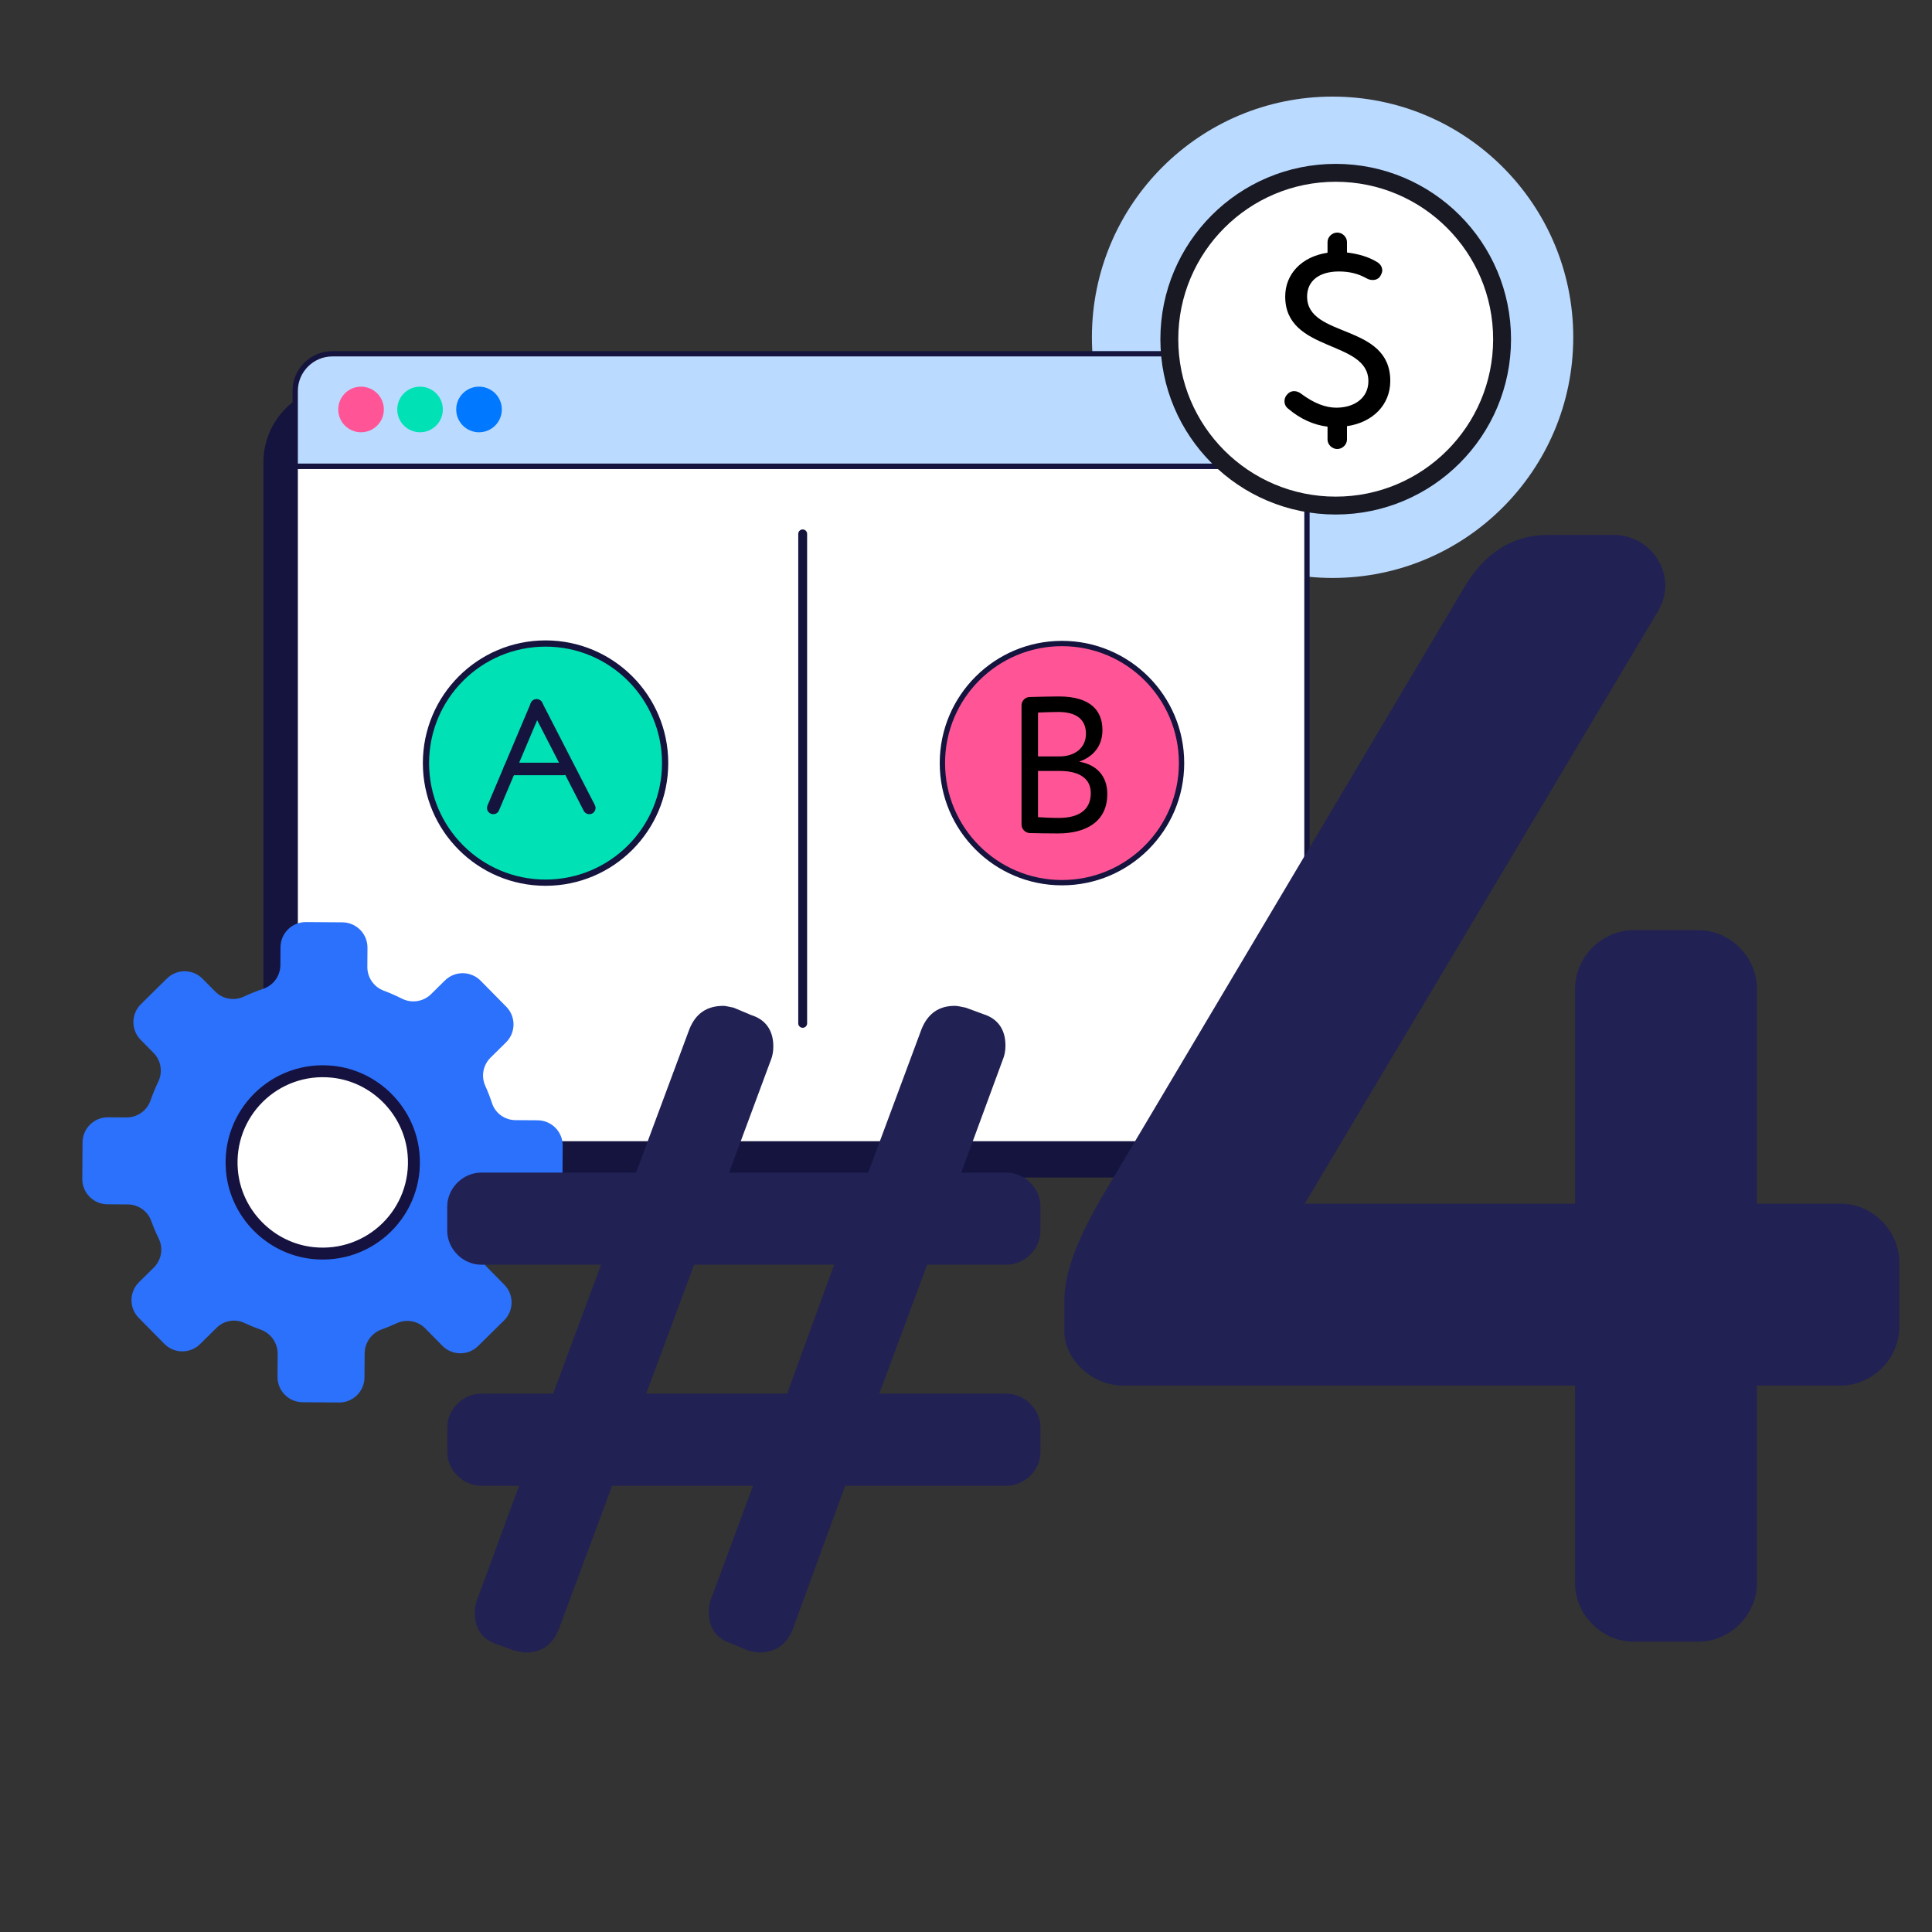
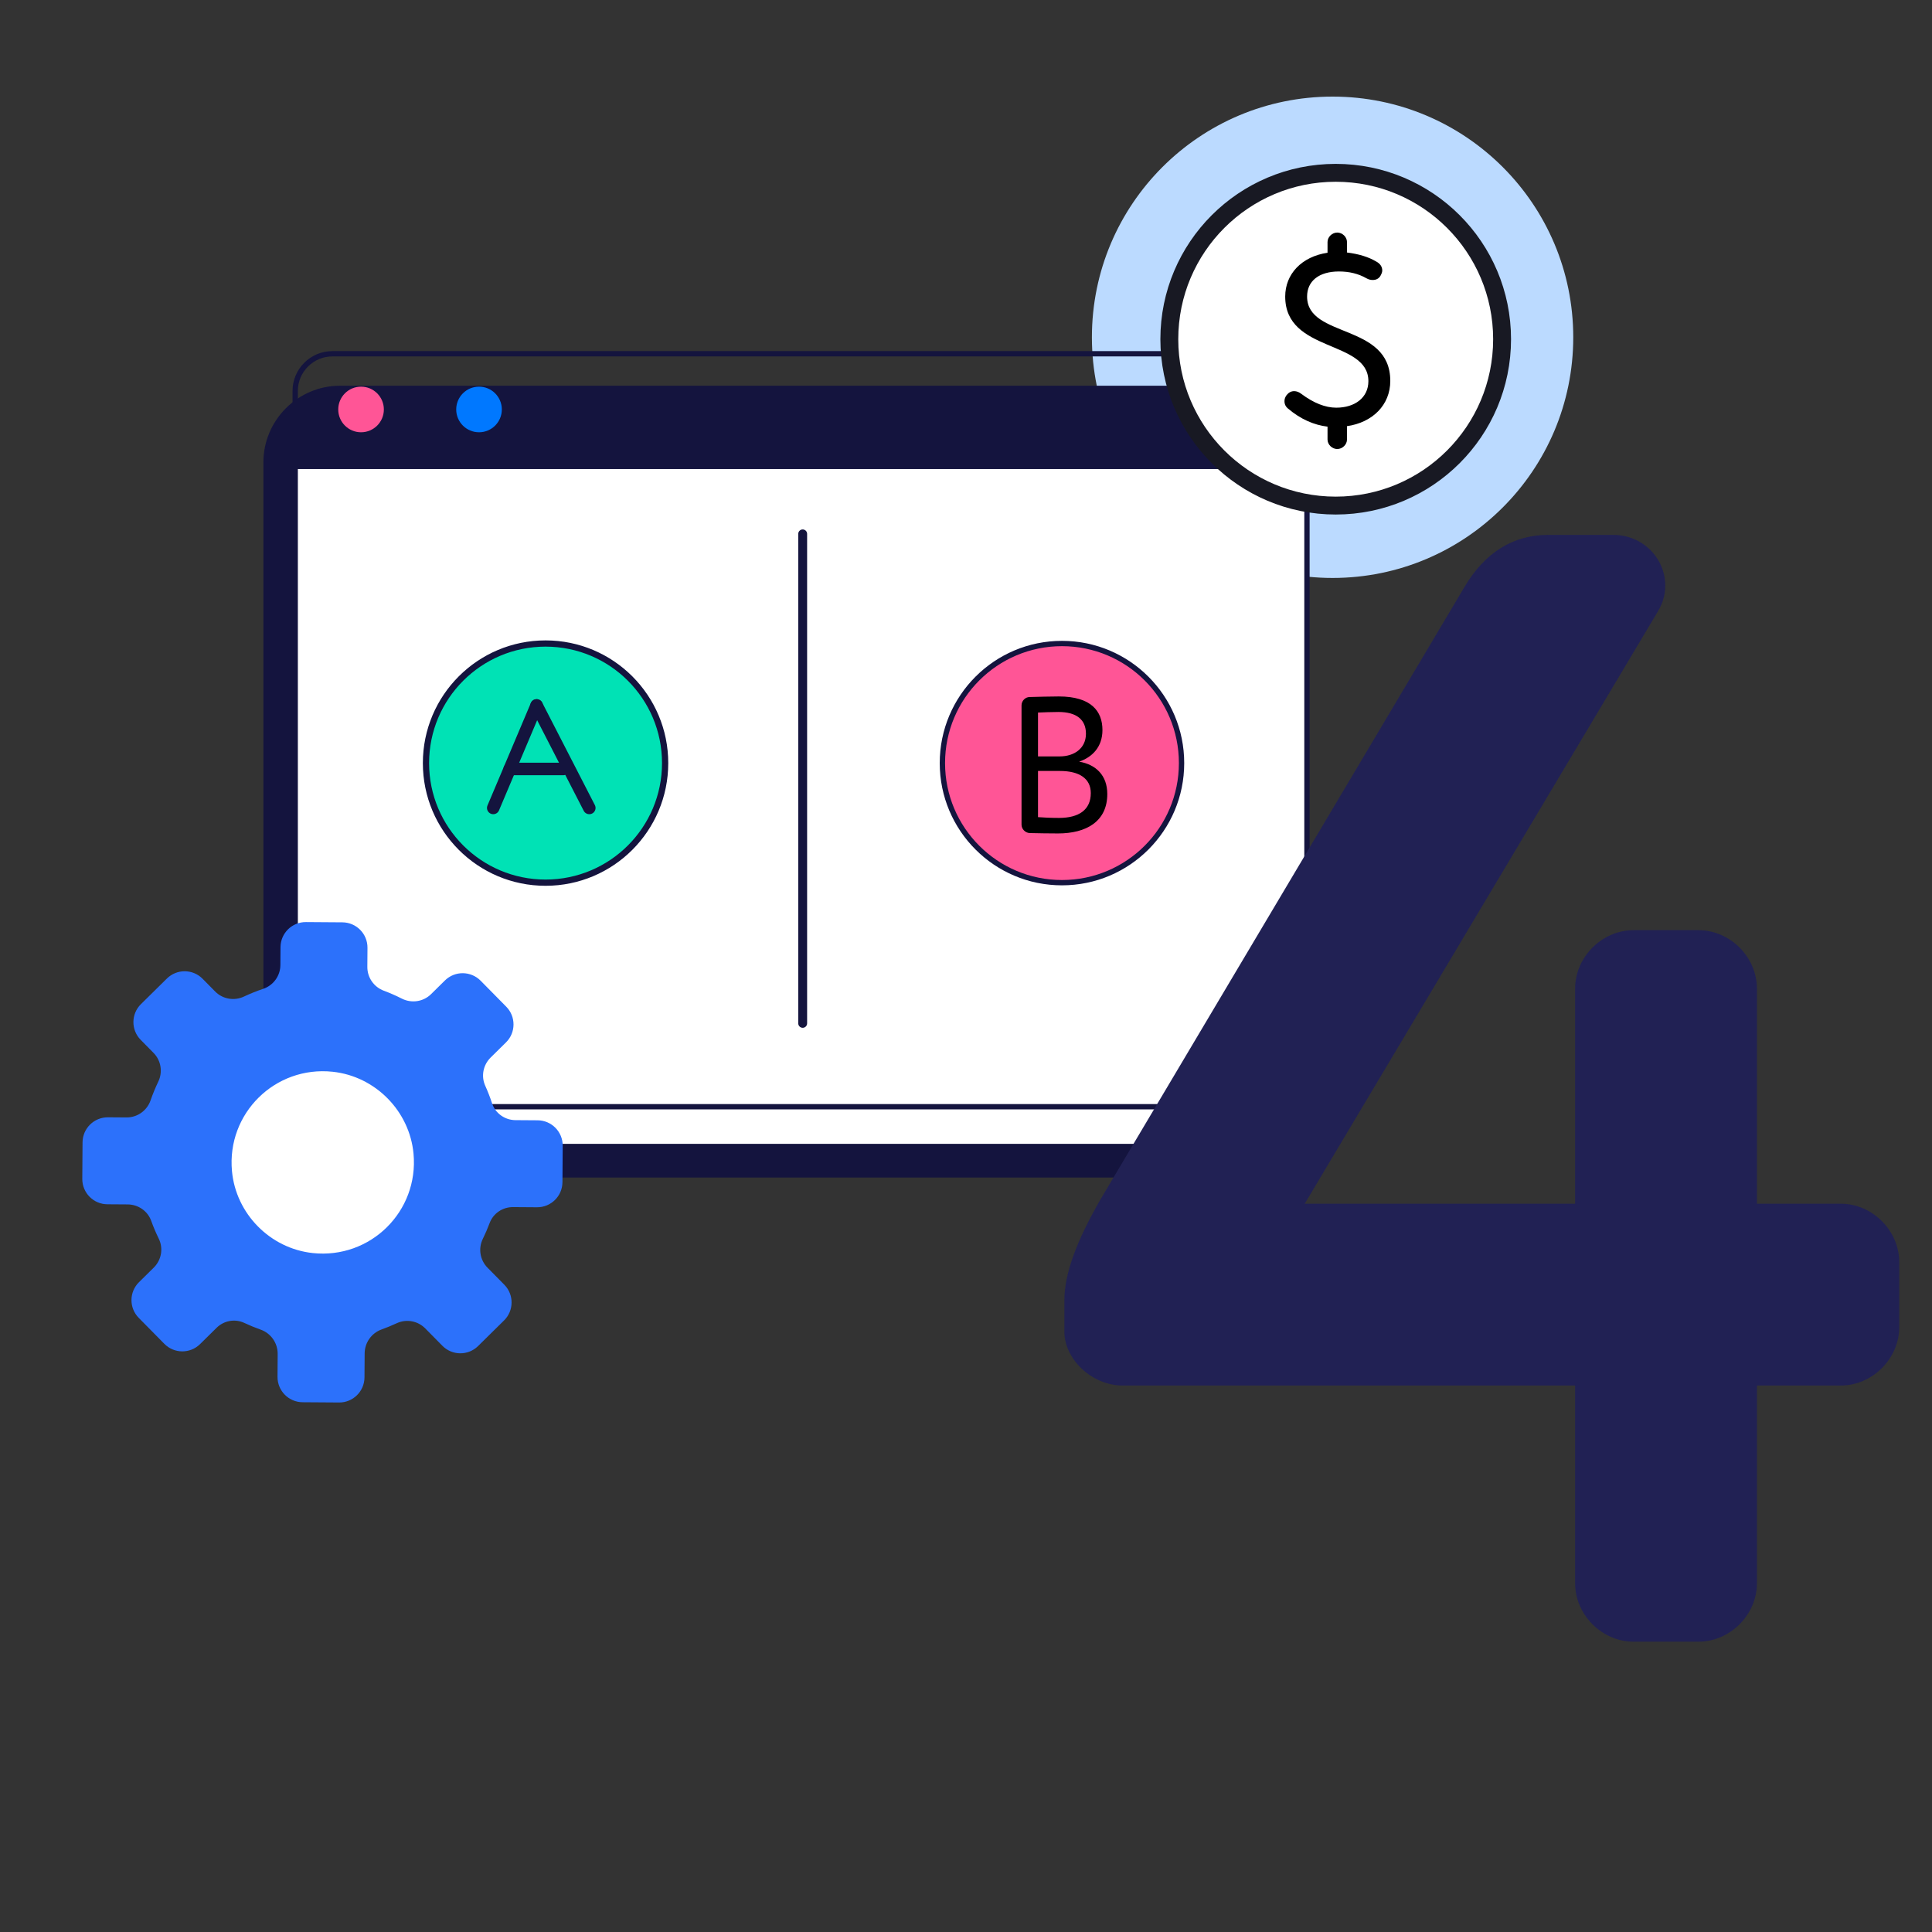
<svg xmlns="http://www.w3.org/2000/svg" width="1080" height="1080" viewBox="0 0 1080 1080" fill="none">
  <rect x="0" y="0" width="1080" height="1080" fill="#333333" stroke="none" />
  <path d="M879.457 188.539C879.457 262.841 819.22 323.078 744.918 323.078C670.616 323.078 610.379 262.841 610.379 188.539C610.379 114.237 670.616 54 744.918 54C819.22 54 879.457 114.237 879.457 188.539Z" fill="#BBDAFF" />
  <path d="M671.206 658.248H190.053C166.508 658.248 147.241 638.981 147.241 615.431V258.442C147.241 234.897 166.508 215.63 190.053 215.63H671.206C694.756 215.63 714.023 234.897 714.023 258.442V615.431C714.023 638.981 694.756 658.248 671.206 658.248Z" fill="#14143E" />
  <path d="M165.019 618.663C165.019 630.079 174.362 639.422 185.778 639.422H709.839C721.255 639.422 730.598 630.079 730.598 618.663V260.642H165.019V618.663Z" fill="white" />
-   <path d="M165.019 618.663C165.019 630.079 174.362 639.422 185.778 639.422H709.839C721.255 639.422 730.598 630.079 730.598 618.663V260.642H165.019V618.663Z" stroke="#14143E" stroke-width="2.975" stroke-miterlimit="10" stroke-linecap="round" stroke-linejoin="round" />
-   <path d="M709.839 197.76H185.778C174.362 197.76 165.019 207.103 165.019 218.519V260.642H730.598V218.519C730.598 207.103 721.255 197.76 709.839 197.76Z" fill="#BBDAFF" />
+   <path d="M165.019 618.663H709.839C721.255 639.422 730.598 630.079 730.598 618.663V260.642H165.019V618.663Z" stroke="#14143E" stroke-width="2.975" stroke-miterlimit="10" stroke-linecap="round" stroke-linejoin="round" />
  <path d="M709.839 197.76H185.778C174.362 197.76 165.019 207.103 165.019 218.519V260.642H730.598V218.519C730.598 207.103 721.255 197.76 709.839 197.76Z" stroke="#14143E" stroke-width="2.975" stroke-miterlimit="10" stroke-linecap="round" stroke-linejoin="round" />
  <path d="M214.581 228.893C214.581 235.934 208.873 241.642 201.828 241.642C194.787 241.642 189.08 235.934 189.08 228.893C189.08 221.852 194.787 216.144 201.828 216.144C208.873 216.144 214.581 221.852 214.581 228.893Z" fill="#FF5596" />
-   <path d="M247.554 228.893C247.554 235.934 241.846 241.642 234.801 241.642C227.761 241.642 222.053 235.934 222.053 228.893C222.053 221.852 227.761 216.144 234.801 216.144C241.846 216.144 247.554 221.852 247.554 228.893Z" fill="#00E2B5" />
  <path d="M280.527 228.893C280.527 235.934 274.819 241.642 267.779 241.642C260.734 241.642 255.026 235.934 255.026 228.893C255.026 221.852 260.734 216.144 267.779 216.144C274.819 216.144 280.527 221.852 280.527 228.893Z" fill="#0078FF" />
  <path d="M448.706 298.441V572.061" stroke="#14143E" stroke-width="4.957" stroke-miterlimit="10" stroke-linecap="round" stroke-linejoin="round" />
  <path d="M371.814 426.574C371.814 463.491 341.887 493.422 304.966 493.422C268.049 493.422 238.123 463.491 238.123 426.574C238.123 389.658 268.049 359.727 304.966 359.727C341.887 359.727 371.814 389.658 371.814 426.574Z" fill="#00E2B5" />
  <path d="M371.814 426.574C371.814 463.491 341.887 493.422 304.966 493.422C268.049 493.422 238.123 463.491 238.123 426.574C238.123 389.658 268.049 359.727 304.966 359.727C341.887 359.727 371.814 389.658 371.814 426.574Z" stroke="#14143E" stroke-width="3.484" stroke-miterlimit="10" stroke-linecap="round" stroke-linejoin="round" />
  <path d="M660.496 426.574C660.496 463.491 630.57 493.422 593.649 493.422C556.732 493.422 526.806 463.491 526.806 426.574C526.806 389.658 556.732 359.727 593.649 359.727C630.57 359.727 660.496 389.658 660.496 426.574Z" fill="#FF5596" />
  <path d="M660.496 426.574C660.496 463.491 630.57 493.422 593.649 493.422C556.732 493.422 526.806 463.491 526.806 426.574C526.806 389.658 556.732 359.727 593.649 359.727C630.57 359.727 660.496 389.658 660.496 426.574Z" stroke="#14143E" stroke-width="2.975" stroke-miterlimit="10" />
  <path d="M299.968 394.341L275.729 451.641L299.968 394.341Z" fill="white" />
  <path d="M299.968 394.341L275.729 451.641L299.968 394.341Z" stroke="#14143E" stroke-width="7" stroke-miterlimit="10" stroke-linecap="round" stroke-linejoin="round" />
  <path d="M329.417 451.643L299.967 394.343Z" fill="white" />
  <path d="M329.417 451.643L299.967 394.343" stroke="#14143E" stroke-width="7" stroke-miterlimit="10" stroke-linecap="round" stroke-linejoin="round" />
-   <path d="M284.944 429.86H314.795Z" fill="white" />
  <path d="M284.944 429.86H314.795" stroke="#14143E" stroke-width="7" stroke-miterlimit="10" stroke-linecap="round" stroke-linejoin="round" />
  <path d="M580.254 456.785C582.753 457.006 587.637 457.223 591.975 457.223C603.148 457.223 609.763 452.665 609.763 443.338C609.763 435.311 603.474 430.974 592.514 430.974H580.254V456.785ZM580.254 422.835H592.405C600.436 422.835 607.051 418.389 607.051 410.149C607.051 402.23 601.736 397.998 591.649 397.998C587.637 397.998 582.966 398.215 580.254 398.319V422.835ZM616.273 408.084C616.273 417.628 610.523 423.273 603.252 425.768C612.696 427.393 618.984 433.469 618.984 443.882C618.984 459.279 607.155 465.898 591.427 465.898C586.551 465.898 580.254 465.789 575.591 465.685C573.101 465.572 571.041 463.403 571.041 461.013V394.308C571.041 391.818 573.101 389.645 575.591 389.645C580.254 389.536 586.764 389.323 591.866 389.323C609.984 389.323 616.273 397.563 616.273 408.084" fill="black" />
  <path d="M746.669 282.62C798.036 282.62 839.676 240.98 839.676 189.613C839.676 138.247 798.036 96.607 746.669 96.607C695.302 96.607 653.659 138.247 653.659 189.613C653.659 240.98 695.302 282.62 746.669 282.62Z" fill="white" stroke="#181923" stroke-width="10" />
  <path d="M742.097 238.502C734.346 237.549 727.001 234.286 720.068 228.44C718.71 227.349 718.029 225.987 718.029 224.224C718.029 223 718.439 221.913 719.249 220.823C720.478 219.327 721.836 218.65 723.466 218.65C724.828 218.65 726.19 219.197 727.41 220.146C734.346 225.314 740.869 227.897 746.986 227.897C757.32 227.897 764.937 222.323 764.937 213.076C764.937 189.827 718.439 197.302 718.439 165.759C718.439 153.248 727.548 143.462 742.097 141.285V135.306C742.097 132.448 744.68 130.003 747.534 130.003C750.387 130.003 752.974 132.448 752.974 135.306V141.147C759.501 141.966 764.937 143.596 769.287 146.182C771.597 147.407 772.688 149.174 772.688 151.213C772.688 152.162 772.279 153.114 771.597 154.339C770.649 155.835 769.153 156.516 767.386 156.516C766.161 156.516 765.071 156.244 763.851 155.563C759.363 152.981 754.194 151.756 748.486 151.756C737.2 151.756 730.673 157.193 730.673 165.759C730.673 189.279 777.176 180.446 777.176 212.938C777.176 226.397 767.252 236.191 752.974 238.226V245.705C752.974 248.559 750.387 251.008 747.534 251.008C744.68 251.008 742.097 248.559 742.097 245.705V238.502Z" fill="black" />
  <path d="M46 658.985C45.947 666.781 52.222 673.145 60.018 673.199L71.401 673.279C77.247 673.319 82.529 676.932 84.513 682.43C85.751 685.858 87.17 689.201 88.758 692.444C91.407 697.862 90.247 704.368 85.954 708.602L77.7 716.744C72.151 722.218 72.089 731.155 77.561 736.705L91.878 751.221C97.35 756.773 106.287 756.834 111.839 751.36L121.09 742.238C125.185 738.199 131.364 737.074 136.57 739.517C139.54 740.912 142.588 742.166 145.708 743.269C151.458 745.302 155.264 750.773 155.221 756.872L155.133 769.647C155.079 777.443 161.354 783.804 169.151 783.86L189.54 784.002C197.334 784.056 203.697 777.781 203.751 769.984L203.844 756.564C203.887 750.559 207.653 745.203 213.307 743.175C216.183 742.144 219.003 740.982 221.754 739.702C227.153 737.189 233.546 738.36 237.727 742.599L247.296 752.303C252.77 757.855 261.708 757.916 267.257 752.442L281.776 738.124C287.325 732.65 287.389 723.715 281.915 718.163L272.528 708.645C268.325 704.384 267.254 697.94 269.884 692.565C271.298 689.678 272.576 686.713 273.714 683.678C275.744 678.266 280.985 674.736 286.765 674.776L300.199 674.87C307.995 674.923 314.359 668.648 314.412 660.852L314.554 640.463C314.608 632.666 308.333 626.305 300.537 626.249L288.118 626.163C282.196 626.123 276.909 622.352 275.056 616.728C273.955 613.378 272.68 610.102 271.245 606.918C268.84 601.58 270.077 595.308 274.247 591.197L282.858 582.707C288.407 577.232 288.468 568.295 282.994 562.746L268.679 548.227C263.202 542.678 254.267 542.613 248.715 548.088L240.973 555.723C236.634 560.003 230.064 560.975 224.625 558.228C221.363 556.578 218.002 555.102 214.547 553.811C208.987 551.733 205.307 546.422 205.347 540.487L205.422 529.803C205.475 522.007 199.2 515.644 191.404 515.59L171.017 515.445C163.221 515.392 156.858 521.667 156.804 529.463L156.734 539.493C156.692 545.53 152.813 550.854 147.09 552.777C143.416 554.015 139.835 555.456 136.361 557.089C130.93 559.647 124.483 558.527 120.268 554.253L113.259 547.145C107.784 541.596 98.847 541.534 93.298 547.008L78.782 561.324C73.23 566.798 73.168 575.735 78.643 581.284L85.834 588.58C90.028 592.833 91.072 599.25 88.485 604.636C86.857 608.029 85.413 611.53 84.162 615.124C82.172 620.853 76.787 624.696 70.72 624.653L60.356 624.581C52.559 624.527 46.196 630.802 46.142 638.596L46 658.985Z" fill="#2C71FB" />
  <path d="M129.671 654.639C126.704 622.382 153.759 595.702 185.97 599.116C209.807 601.645 228.967 621.07 231.165 644.941C234.138 677.2 207.08 703.886 174.864 700.469C151.025 697.938 131.867 678.51 129.671 654.639Z" fill="white" />
-   <path d="M129.671 654.639C126.704 622.382 153.759 595.702 185.97 599.116C209.807 601.645 228.967 621.07 231.165 644.941C234.138 677.2 207.08 703.886 174.864 700.469C151.025 697.938 131.867 678.51 129.671 654.639Z" stroke="#15123F" stroke-width="6.667" stroke-miterlimit="10" />
-   <path d="M562.571 830.563C572.872 830.563 581.624 821.811 581.624 811.51V798.122C581.624 787.827 572.872 779.069 562.571 779.069H491.509L518.285 706.979H562.571C572.872 706.979 581.624 698.227 581.624 687.926V674.538C581.624 664.237 572.872 655.485 562.571 655.485H537.338L561.027 591.118C561.542 589.574 562.056 587.511 562.056 584.424C562.056 575.666 557.94 569.487 549.697 566.914L539.916 563.307C537.338 562.793 535.28 562.278 533.737 562.278C524.979 562.278 518.805 566.4 515.198 575.152L485.33 655.485H407.574L431.263 591.632C431.778 590.089 432.292 588.025 432.292 584.938C432.292 576.181 428.171 570.001 419.933 567.429L410.147 563.307C407.574 562.793 405.516 562.278 404.487 562.278C395.215 562.278 389.036 566.4 385.434 575.152L355.566 655.485H269.053C258.757 655.485 250 664.237 250 674.538V687.926C250 698.227 258.757 706.979 269.053 706.979H335.998L309.222 779.069H269.053C258.757 779.069 250 787.827 250 798.122V811.51C250 821.811 258.757 830.563 269.053 830.563H290.169L266.48 894.936C265.966 896.48 265.451 898.538 265.451 901.63C265.451 910.382 269.567 916.562 277.81 919.134L287.591 922.741C290.169 923.256 292.227 923.77 293.771 923.77C302.528 923.77 308.702 919.649 312.309 910.897L342.178 830.563H420.962L397.273 894.416C396.759 895.965 396.244 898.023 396.244 901.116C396.244 909.868 400.366 916.047 408.603 918.62L418.39 922.741C420.962 923.256 423.02 923.77 424.055 923.77C433.321 923.77 439.501 919.649 443.108 910.897L472.456 830.563H562.571ZM388.007 706.979H466.277L440.015 779.069H361.231L388.007 706.979Z" fill="#212154" />
  <path d="M1028.98 774.526C1046.66 774.526 1061.69 759.5 1061.69 741.823V705.583C1061.69 687.906 1046.66 672.88 1028.98 672.88H982.141V552.672C982.141 534.995 967.115 519.969 949.438 519.969H913.198C895.521 519.969 880.495 534.995 880.495 552.672V672.88H729.349L926.453 342.307C929.104 337.891 930.875 333.469 930.875 327.281C930.875 312.255 918.5 299 901.703 299H865.469C846.021 299 830.109 308.724 818.62 328.167L615.328 670.229C602.073 693.208 595 711.771 595 726.797V744.474C595 759.5 610.026 774.526 627.703 774.526H880.495V885.01C880.495 902.688 895.521 917.714 913.198 917.714H949.438C967.115 917.714 982.141 902.688 982.141 885.01V774.526H1028.98Z" fill="#212154" />
</svg>